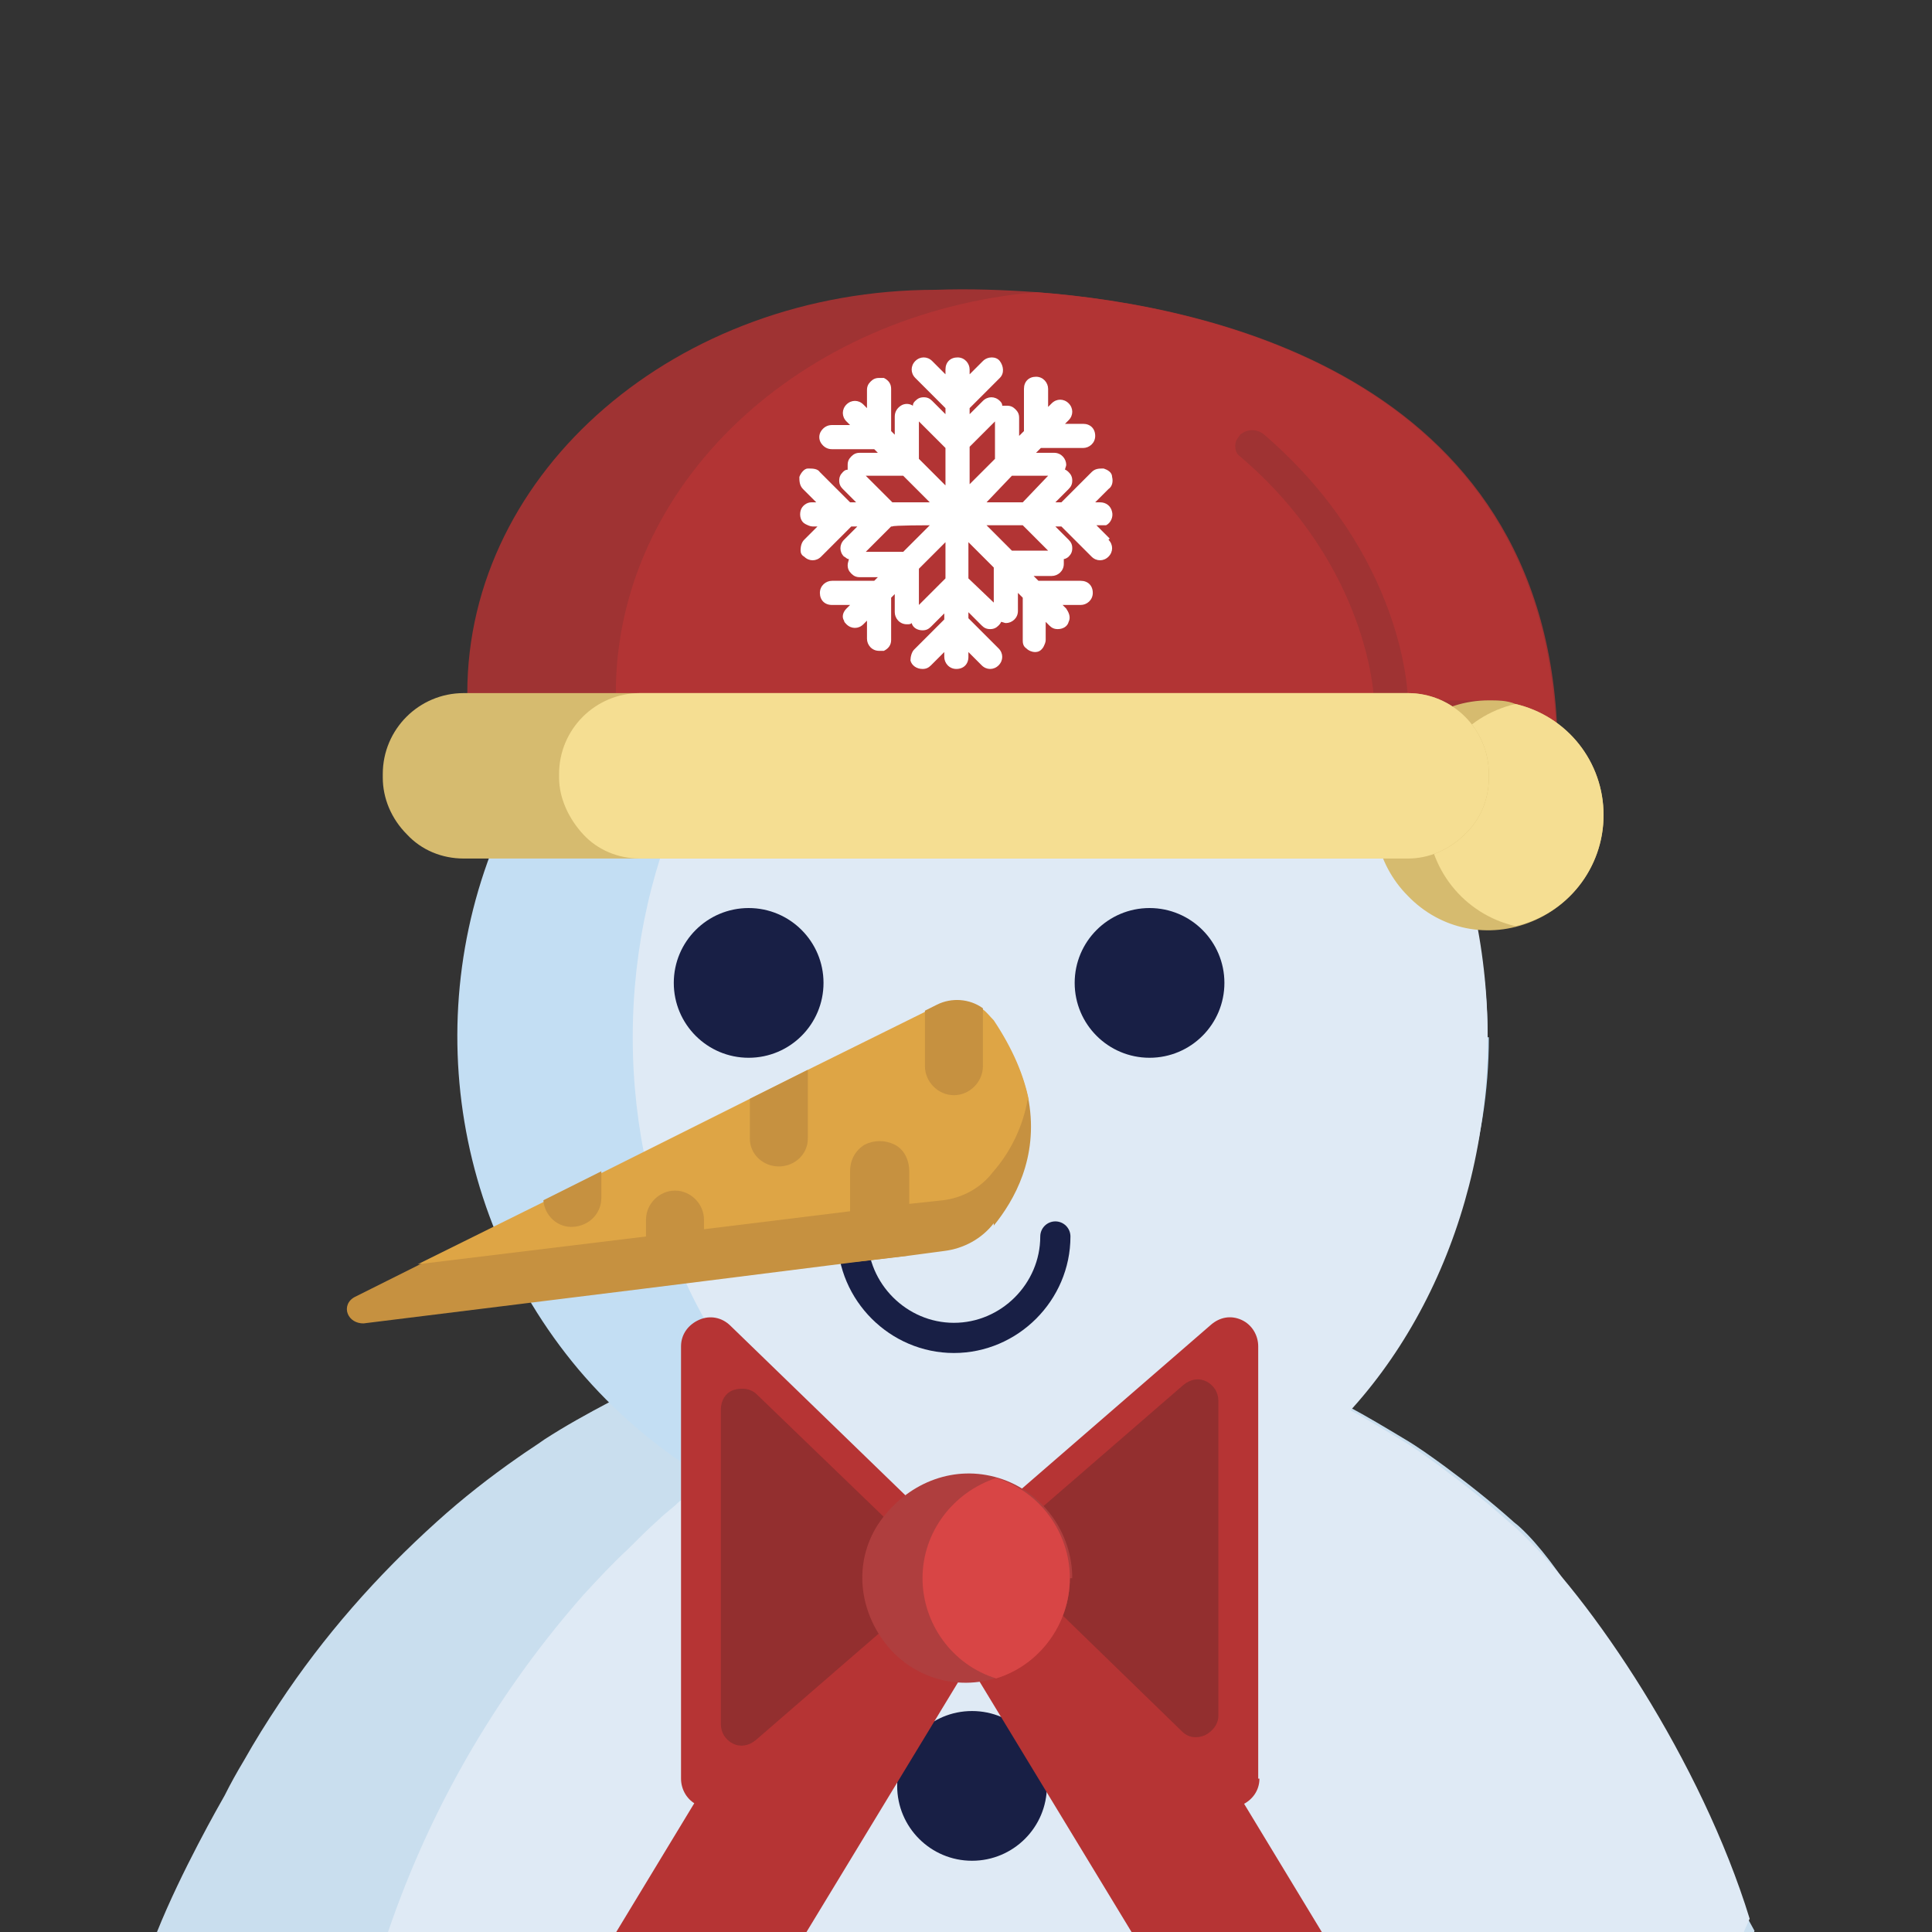
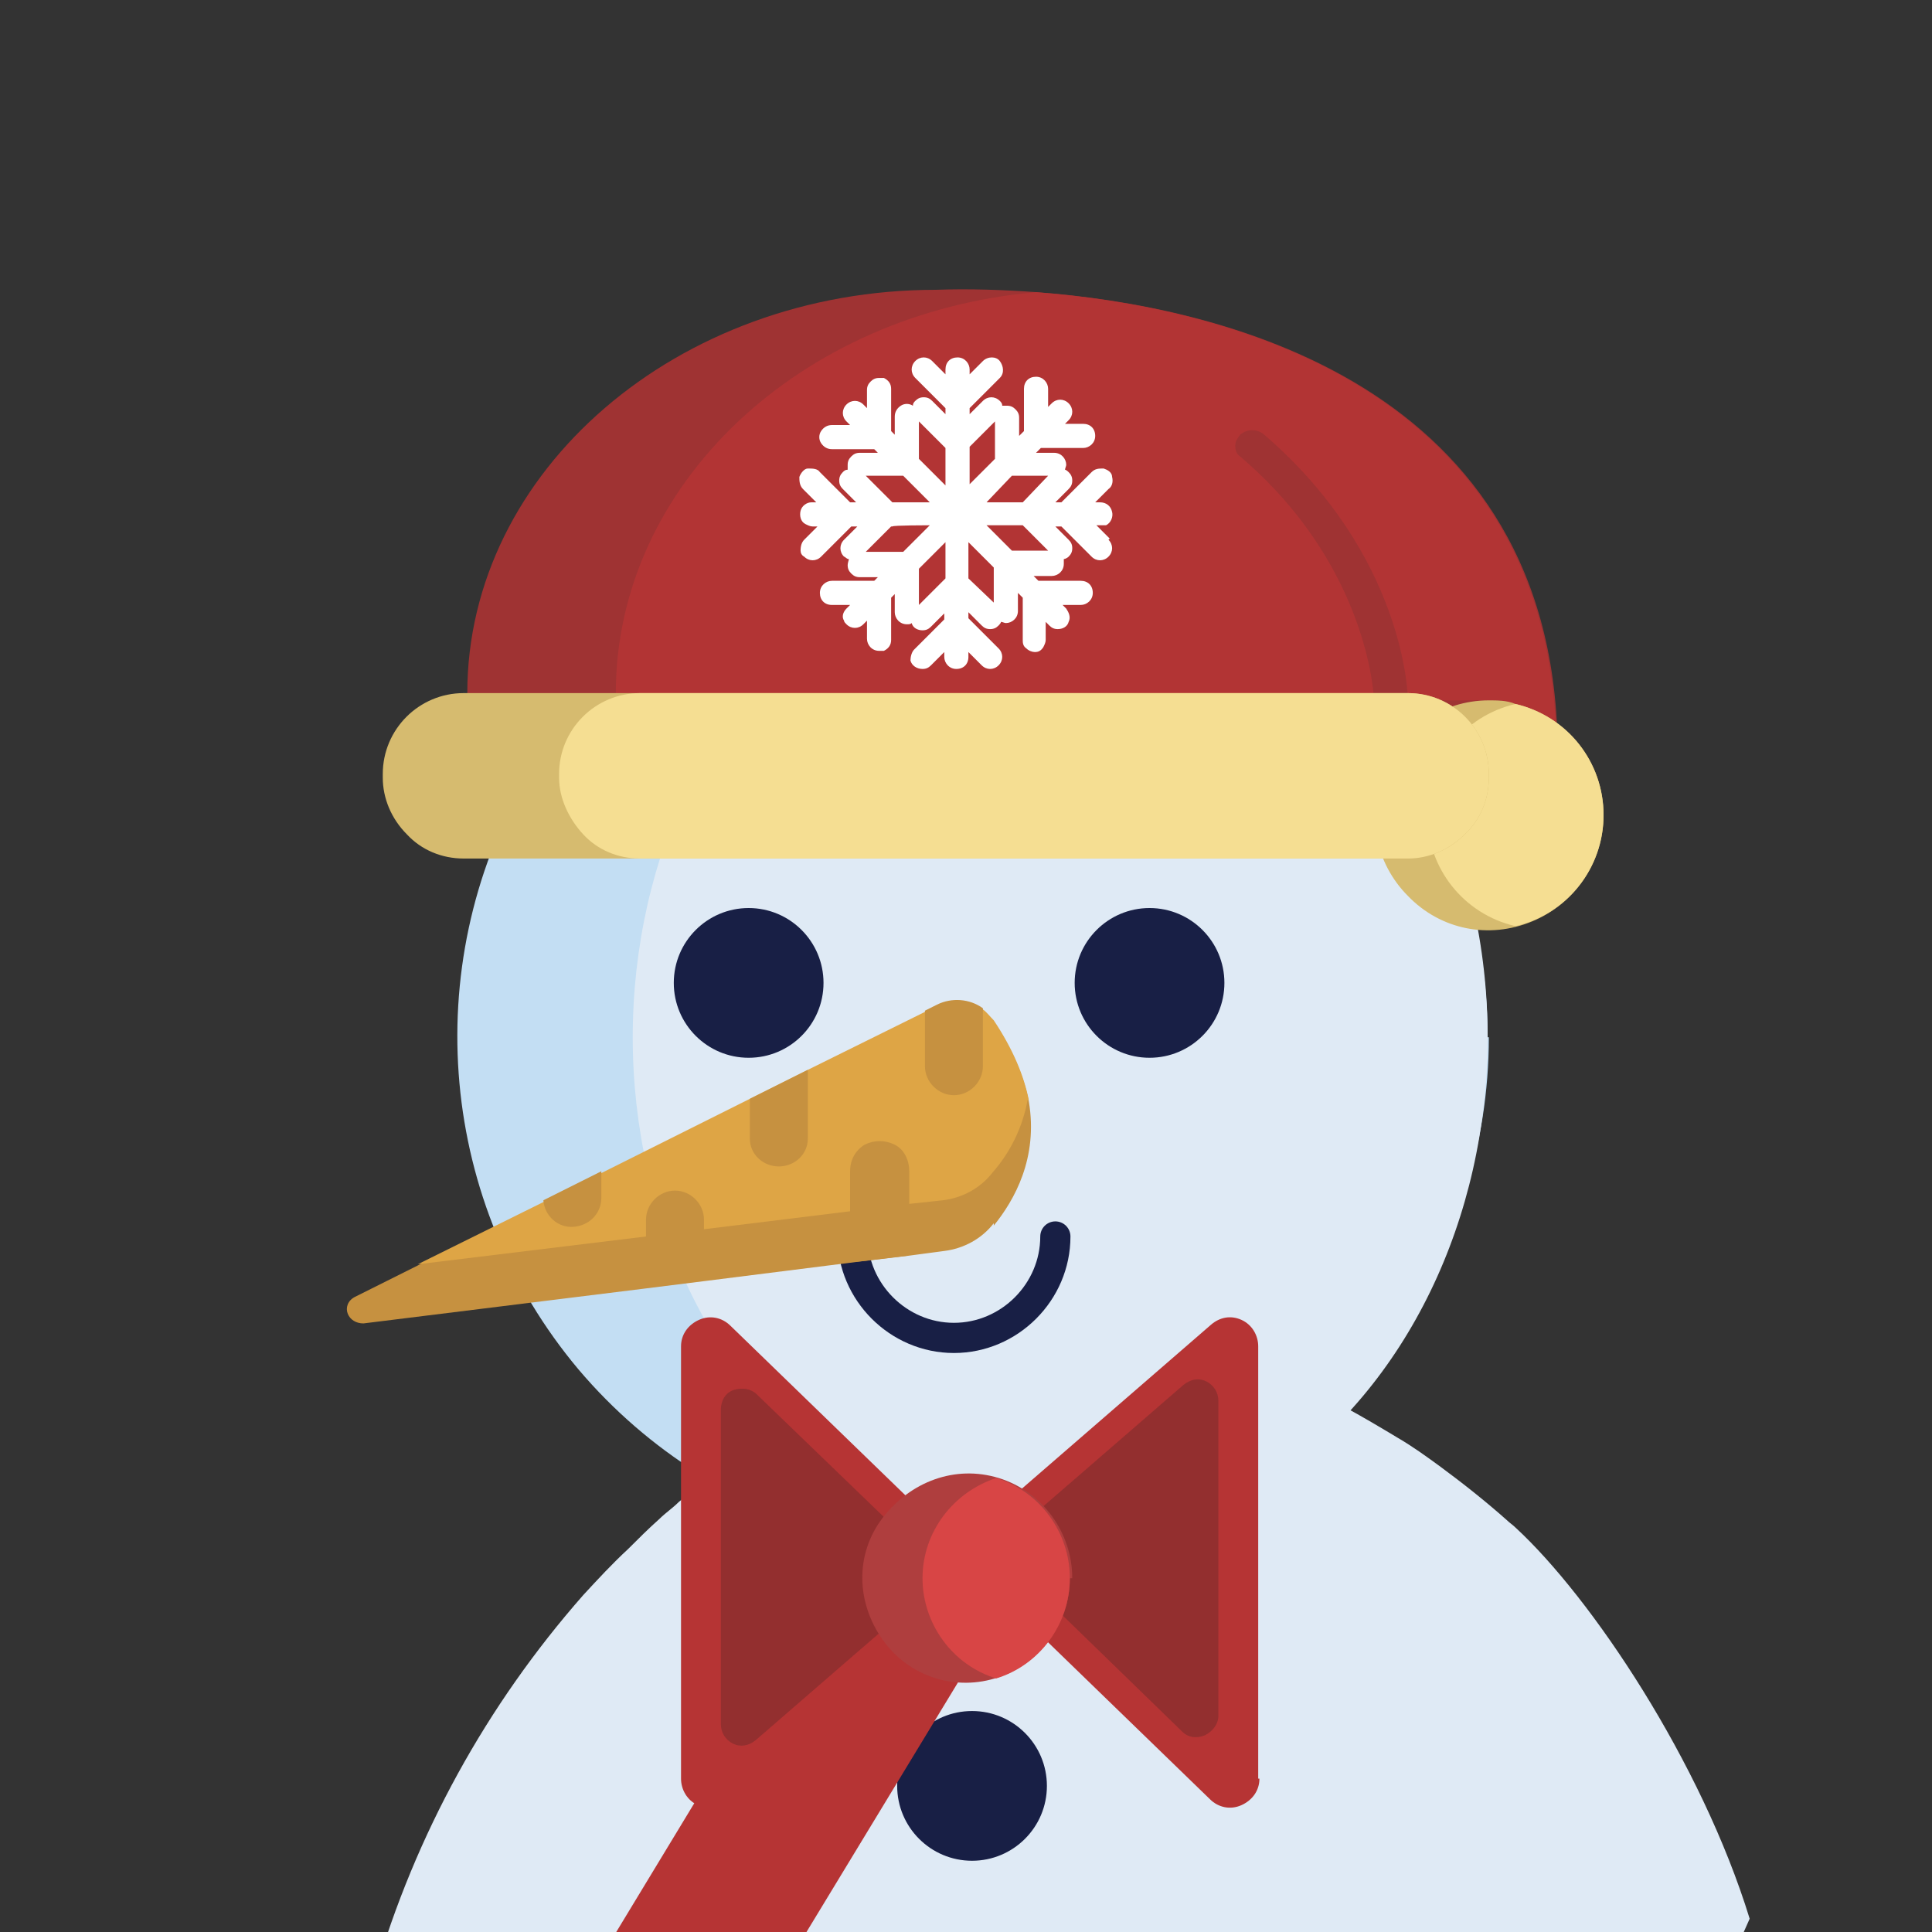
<svg xmlns="http://www.w3.org/2000/svg" id="Layer_1" version="1.1" viewBox="0 0 160 160">
  <rect x="0" y="0" width="160" height="160" fill="#333333" stroke="none" />
  <defs>
    <style>
      .st0 {
        fill: #c9deee;
      }

      .st1 {
        fill: #b63434;
      }

      .st2 {
        fill: #181f45;
      }

      .st3 {
        fill: #c3def3;
      }

      .st4 {
        fill: #af3e3e;
      }

      .st5 {
        fill: #dfeaf5;
      }

      .st6 {
        fill: #b23434;
      }

      .st7 {
        fill: #d84545;
      }

      .st8 {
        fill: #dea545;
      }

      .st9 {
        fill: #932f2f;
      }

      .st10 {
        fill: none;
        stroke: #181f45;
        stroke-linecap: round;
        stroke-width: 2.5px;
      }

      .st11 {
        fill: #fff;
      }

      .st12 {
        fill: #c69140;
      }

      .st13 {
        fill: #9f3333;
      }

      .st14 {
        fill: #f5de92;
      }

      .st15 {
        fill: #d6bb6f;
      }
    </style>
  </defs>
  <g id="Avatars">
    <g id="Artboard">
      <g id="Other">
        <g id="Christmas_48">
          <g id="Icons">
-             <path id="Path" class="st0" d="M144,163c-14.3,19.5-39.3,15.1-63.5,16-24.2.8-51.9-.4-67.5-19,2-5,5.2-10.6,5.6-11.3.5-1,1-1.9,1.6-2.9.9-1.6,1.9-3.2,2.9-4.7,3.7-5.6,8.1-10.6,13.1-15.1,2.1-1.9,4.4-3.7,6.7-5.3.7-.5,1.5-1,2.2-1.5,1.7-1.1,3.5-2.1,5.4-3.1,1.4-.7,2.8-1.4,4.2-2,.6-.3,1.2-.5,1.8-.7.5-.2.9-.4,1.4-.5l.6-.2c.9-.3,1.9-.7,2.8-1,.3-.1.7-.2,1-.3,3.8-1.1,7.8-1.9,11.8-2.3,2.2-.2,4.4-.3,6.7-.3s2.2,0,3.4,0c.2,0,.3,0,.5,0,1.8.1,3.6.3,5.3.5,3,.4,5.9,1,8.7,1.9,1.5.4,2.9.9,4.3,1.4.5.2,1,.4,1.5.6,2.2.9,4.4,1.8,6.5,2.9.2.1.5.3.7.4,1.5.8,3,1.7,4.5,2.6,1.2.7,2.3,1.5,3.4,2.3,1.9,1.4,3.8,2.9,5.6,4.5.2.2.5.4.7.6,6.3,5.8,15.2,25.9,19.4,33.4l-1,3h0Z" />
            <path id="Path-2" class="st5" d="M141,168c-12.4,16.9-30.6,6.9-51.3,10.1s-41.9-2-58.7-14.5c3.4-11.7,9.3-22.4,17.3-31.5,1.2-1.3,2.4-2.6,3.7-3.8h0c.9-.9,1.7-1.7,2.6-2.5.5-.5,1.1-.9,1.6-1.4.7-.6,1.5-1.2,2.3-1.8.3-.3.7-.5,1.1-.8,1.8-1.3,3.7-2.5,5.6-3.7.4-.2.7-.4,1.1-.7.4-.2.8-.5,1.3-.7,2.9-1.6,5.9-2.9,9-4.1,2.4-.9,4.8-1.6,7.2-2.2,1.9-.5,3.9-.8,5.8-1.1,2.9.4,5.9,1,8.7,1.9,1.5.4,2.9.9,4.3,1.4.5.2,1,.4,1.5.6,2.2.9,4.4,1.8,6.5,2.9.2.1.5.3.7.4,1.5.8,3,1.7,4.5,2.6,1.2.7,2.3,1.5,3.4,2.3,1.9,1.4,3.8,2.9,5.6,4.5.2.2.5.4.7.6,6.3,5.8,15.4,19.4,19.4,32.4l-4,9Z" />
            <path id="Path-3" class="st3" d="M123.3,85.9c0,17.9-11.2,34-28.1,40.1-16.8,6.1-35.7,1.1-47.3-12.6-11.5-13.7-13.3-33.2-4.4-48.8,8.9-15.6,26.6-23.9,44.3-20.8,20.5,3.6,35.4,21.3,35.4,42.1Z" />
            <ellipse id="Oval" class="st5" cx="87.8" cy="85.9" rx="35.4" ry="42.1" />
            <circle id="Oval-2" class="st2" cx="62" cy="81.4" r="6.2" />
            <circle id="Oval-3" class="st2" cx="80.5" cy="147.9" r="6.2" />
            <circle id="Oval-4" class="st2" cx="95.2" cy="81.4" r="6.2" />
            <path id="Path-4" class="st10" d="M70.6,102.4c0,4.6,3.8,8.4,8.4,8.4s8.4-3.8,8.4-8.4" />
            <path id="Path-5" class="st12" d="M82.3,101.3c-1,1.3-2.5,2.1-4.1,2.3l-3,.4-4.2.5-12.7,1.6-4.8.6-23.4,2.9c-.6,0-1.1-.3-1.3-.8s0-1.1.6-1.4l5.2-2.6,10.5-5.2,4.8-2.4,12.2-6.1,4.8-2.4,9.7-4.8,1-.5c1.2-.6,2.7-.5,3.8.3.3.2.6.6.9.9,1.6,2.4,2.5,4.6,2.9,6.6.8,4.7-1.2,8.2-2.9,10.3Z" />
            <path id="Path-6" class="st8" d="M85.1,91.1c-.4,2.2-1.4,4.3-2.9,6-1,1.3-2.5,2.1-4.1,2.3l-2.8.3-4.8.6-12.2,1.5-4.8.6-18.9,2.3,10.5-5.2,4.8-2.4,12.2-6.1,4.8-2.4,9.7-4.8,1-.5c1.2-.6,2.7-.5,3.8.3.3.2.6.6.9.9,1.6,2.4,2.5,4.6,2.9,6.6Z" />
            <path id="Path-7" class="st12" d="M75.3,97v6.1c0,.3,0,.6-.2.9l-4.2.5c-.3-.4-.5-.9-.5-1.4v-6.1c0-.9.4-1.7,1.2-2.2.8-.4,1.7-.4,2.5,0s1.2,1.3,1.2,2.2h0Z" />
            <path id="Path-8" class="st12" d="M81.4,83.6v4.7c0,1.3-1.1,2.4-2.4,2.4s-2.4-1.1-2.4-2.4v-4.6l1-.5c1.2-.6,2.7-.5,3.8.3h0Z" />
            <path id="Path-9" class="st12" d="M66.9,88.6v5.7c0,1.3-1.1,2.3-2.4,2.3s-2.4-1-2.4-2.3v-3.3l4.8-2.4Z" />
            <path id="Path-10" class="st12" d="M58.3,101v5l-4.8.6v-5.6c0-1.3,1.1-2.4,2.4-2.4s2.4,1.1,2.4,2.4h0Z" />
            <path id="Path-11" class="st12" d="M49.8,97.1v2.1c0,1.3-1,2.3-2.3,2.4s-2.4-.9-2.5-2.2l4.8-2.4Z" />
            <path id="Path-12" class="st13" d="M129,62.4h-12.7l-4.4-4.4H38.7v-.6c0-18.4,17.4-33.4,38.8-33.4,2.8-.1,5.6,0,8.4.2h0c14.6,1.1,43.1,7.3,43.1,38.2Z" />
            <path id="Path-13" class="st6" d="M129,62.4h-.3l-4.4-4.4H51v-.6c0-17.3,15.3-31.5,34.8-33.2h0c14.6,1.1,43.1,7.3,43.1,38.2Z" />
            <path id="Path-14" class="st15" d="M132.8,67.5c0,3.8-2.3,7.3-5.9,8.8s-7.6.7-10.3-2.1c-2.7-2.7-3.5-6.8-2.1-10.3,1.5-3.5,4.9-5.9,8.8-5.9.7,0,1.5,0,2.2.3,4.3,1,7.3,4.8,7.3,9.2Z" />
            <path id="Path-15" class="st14" d="M132.8,67.5c0,4.4-3,8.2-7.3,9.2-4.3-1-7.3-4.8-7.3-9.2s3-8.2,7.3-9.2c4.3,1,7.3,4.8,7.3,9.2h0Z" />
            <path id="Path-16" class="st13" d="M115.2,59.3c-.8,0-1.4-.5-1.4-1.2,0-.1-.3-11.1-11.1-20.3-.3-.2-.4-.5-.4-.9s.2-.6.4-.9c.6-.5,1.4-.5,2,0,11.6,10,11.9,21.5,11.9,22,0,.7-.6,1.2-1.4,1.2,0,0,0,0,0,0Z" />
            <path id="Path-17" class="st15" d="M123.3,64.1v.3c0,1.8-.7,3.5-2,4.7-1.3,1.3-3,2-4.7,2H38.4c-1.8,0-3.5-.7-4.7-2-1.3-1.3-2-3-2-4.7v-.3c0-3.7,3-6.7,6.7-6.7h78.2c3.7,0,6.7,3,6.7,6.7h0Z" />
            <path id="Path-18" class="st14" d="M123.3,64.1v.3c0,1.8-.7,3.5-2,4.7-1.3,1.3-3,2-4.7,2h-63.6c-1.8,0-3.5-.7-4.7-2s-2-3-2-4.7v-.3c0-3.7,3-6.7,6.7-6.7h63.6c3.7,0,6.7,3,6.7,6.7Z" />
            <path id="Shape" class="st11" d="M91.9,44.6l-1.1-1.1h.4c.1,0,.3,0,.4,0,.4-.2.6-.7.5-1.1-.1-.5-.5-.8-1-.8h-.4l1.1-1.1c.3-.2.4-.6.3-1,0-.4-.4-.6-.7-.7-.4,0-.7,0-1,.3l-2.5,2.5h-.5l1.1-1.1c.2-.2.3-.4.3-.7s-.1-.5-.3-.7c0,0-.2-.2-.3-.2,0-.1.1-.3.1-.4,0-.5-.4-1-1-1h-1.5l.4-.4h3.5c.5,0,1-.4,1-1s-.4-1-1-1h-1.5l.3-.3c.4-.4.4-1,0-1.4s-1-.4-1.4,0l-.3.3v-1.5c0-.5-.4-1-1-1s-1,.4-1,1v3.5l-.4.4v-1.5c0-.3-.1-.5-.3-.7-.2-.2-.4-.3-.7-.3-.1,0-.3,0-.4,0,0-.2-.1-.3-.2-.4-.4-.4-1-.4-1.4,0l-1.1,1.1v-.5l2.5-2.5c.4-.4.3-1,0-1.4s-1-.4-1.4,0l-1.1,1.1v-.4c0-.5-.4-1-1-1s-1,.4-1,1v.4l-1.1-1.1c-.4-.4-1-.4-1.4,0-.4.4-.4,1,0,1.4l2.5,2.5v.5l-1.1-1.1c-.2-.2-.4-.3-.7-.3s-.5.1-.7.3c-.1.1-.2.2-.2.4-.3-.2-.7-.2-1,0-.3.2-.5.5-.5.9v1.5l-.3-.3v-3.5c0-.4-.2-.7-.6-.9-.1,0-.3,0-.4,0-.3,0-.5.1-.7.3-.2.2-.3.4-.3.7v1.5l-.3-.3c-.4-.4-1-.4-1.4,0s-.4,1,0,1.4l.3.3h-1.5c-.4,0-.7.2-.9.5s-.2.7,0,1,.5.5.9.5h3.5l.3.3h-1.5c-.3,0-.5.1-.7.3-.2.2-.3.4-.3.7,0,.1,0,.3,0,.4-.2,0-.3.1-.4.2-.2.2-.3.4-.3.7s.1.5.3.7l1.1,1.1h-.5l-2.5-2.5c-.2-.3-.6-.3-1-.3-.3,0-.6.4-.7.7,0,.3,0,.7.3,1l1.1,1.1h-.4c-.4,0-.8.3-.9.7-.1.4,0,.9.4,1.1.2.1.4.2.6.2h.4l-.4.4-.7.7c-.2.2-.3.5-.3.9,0,.2.1.4.3.5.4.4,1,.4,1.4,0l1.5-1.5,1-1h.5l-.8.8-.3.3c-.4.4-.4,1,0,1.4.1,0,.2.2.4.2,0,.1-.1.3-.1.5,0,.3.1.5.3.7.2.2.4.3.7.3h1.5l-.3.3h-3.5c-.5,0-1,.4-1,1s.4,1,1,1h1.5l-.3.3c-.3.3-.4.7-.2,1,0,.1.1.2.2.3.4.4,1,.4,1.4,0l.3-.3v1.5c0,.5.4,1,1,1,.1,0,.3,0,.4,0,.4-.2.6-.5.6-.9v-3.5l.3-.3v1.5c0,.5.4,1,1,1,.2,0,.3,0,.4-.1.1.4.5.6.9.6.3,0,.5-.1.7-.3l1.1-1.1v.5l-2.5,2.5c-.2.2-.3.6-.3.9h0c.1.4.5.7,1,.7.3,0,.5-.1.7-.3l1.1-1.1v.4c0,.5.4,1,1,1s1-.4,1-1v-.4l1.1,1.1c.4.4,1,.4,1.4,0,.4-.4.4-1,0-1.4h0s-2.5-2.5-2.5-2.5v-.5l1.1,1.1c.2.2.4.3.7.3s.5-.1.7-.3c0,0,.2-.2.2-.3.1,0,.3.1.4.1.5,0,1-.4,1-1v-1.5l.4.4v3.5c0,.2,0,.5.3.7h0c.2.2.5.3.7.3.3,0,.5-.1.7-.4h0c.1-.2.2-.4.2-.6v-1.5l.3.3c.2.2.4.3.7.3.4,0,.8-.2.9-.6.2-.4,0-.8-.2-1.1l-.3-.3h1.5c.5,0,1-.4,1-1s-.4-1-1-1h-3.5l-.4-.4h1.5c.5,0,1-.4,1-1,0-.1,0-.3,0-.4.1,0,.3-.1.4-.2.2-.2.3-.4.3-.7s-.1-.5-.3-.7l-.9-.9-.2-.2h.5l.3.3,2.2,2.2c.4.4,1,.4,1.4,0,.4-.4.4-1,0-1.4,0,0,0,0,0,0h0ZM83.8,39.4h3l-2.1,2.2h-3l2.1-2.2ZM80.3,37l2.1-2.1v3.1l-2.1,2.1v-3.1ZM76.1,34.9l2.2,2.2v3.1l-2.2-2.2v-3.1ZM74.8,39.4l2.2,2.2h-3.1l-.6-.6-1.6-1.6s3.1,0,3.1,0ZM71.7,45.7l1.6-1.6.5-.5h.1c0-.1,3.1-.1,3.1-.1l-2.2,2.2s-3,0-3,0ZM78.3,47.9l-2.2,2.2v-3l2.2-2.2v3ZM82.4,50l-2.2-2.1v-3l.6.6,1.5,1.5s0,3,0,3ZM86.8,45.6h-3l-.8-.8-1.3-1.3h3l.7.7,1.4,1.4Z" />
-             <path id="Path-19" class="st1" d="M90.5,128.7l22.6,37.3c.3.5,0,1.2-.7,1l-7.5-2.3-2.1,8.3c-.1.6-.9.6-1.2,0l-22.7-37.4,11.5-7Z" />
            <path id="Path-20" class="st1" d="M70,128.7l-22.6,37.3c-.3.5,0,1.2.7,1l7.5-2.3,2.1,8.3c.1.6.9.6,1.2,0l22.7-37.4-11.5-7Z" />
            <path id="Path-21" class="st1" d="M56.4,111.5v35.8c0,.9.5,1.8,1.4,2.2.9.4,1.8.2,2.6-.4l19.5-16.9c.5-.4.8-1.1.8-1.7,0-.7-.2-1.3-.7-1.8l-19.5-18.9c-.7-.7-1.7-.9-2.6-.5-.9.4-1.5,1.2-1.5,2.2h0Z" />
            <path id="Path-22" class="st9" d="M59.7,116.8v26c0,.7.4,1.3,1,1.6.6.3,1.3.2,1.9-.3l14.2-12.3c.4-.3.6-.8.6-1.3,0-.5-.2-1-.5-1.3l-14.2-13.7c-.5-.5-1.2-.6-1.9-.4s-1.1.9-1.1,1.6h0Z" />
            <path id="Path-23" class="st1" d="M104.2,147.3v-35.8c0-.9-.5-1.8-1.4-2.2s-1.8-.2-2.5.4l-19.5,16.9c-.5.4-.8,1.1-.8,1.7,0,.7.2,1.3.7,1.8l19.5,18.9c.7.7,1.7.9,2.6.5.9-.4,1.5-1.2,1.5-2.2h0Z" />
            <path id="Path-24" class="st9" d="M100.9,142v-26c0-.7-.4-1.3-1-1.6-.6-.3-1.3-.2-1.9.3l-14.2,12.3c-.4.3-.6.8-.6,1.3,0,.5.2,1,.5,1.3l14.2,13.8c.5.5,1.2.6,1.9.3.6-.3,1.1-.9,1.1-1.6h0Z" />
            <path id="Path-25" class="st4" d="M88.6,130.7c0,3.7-2.4,7-5.9,8.2s-7.4,0-9.6-3.1-2.3-7.1,0-10.1,6-4.4,9.6-3.3c3.6,1.1,6.1,4.5,6.1,8.3h0Z" />
            <path id="Path-26" class="st7" d="M88.6,130.7c0,3.8-2.5,7.2-6.1,8.3-3.6-1.1-6.1-4.5-6.1-8.3s2.5-7.1,6.1-8.3c3.6,1.1,6.1,4.5,6.1,8.3Z" />
          </g>
        </g>
      </g>
    </g>
  </g>
</svg>